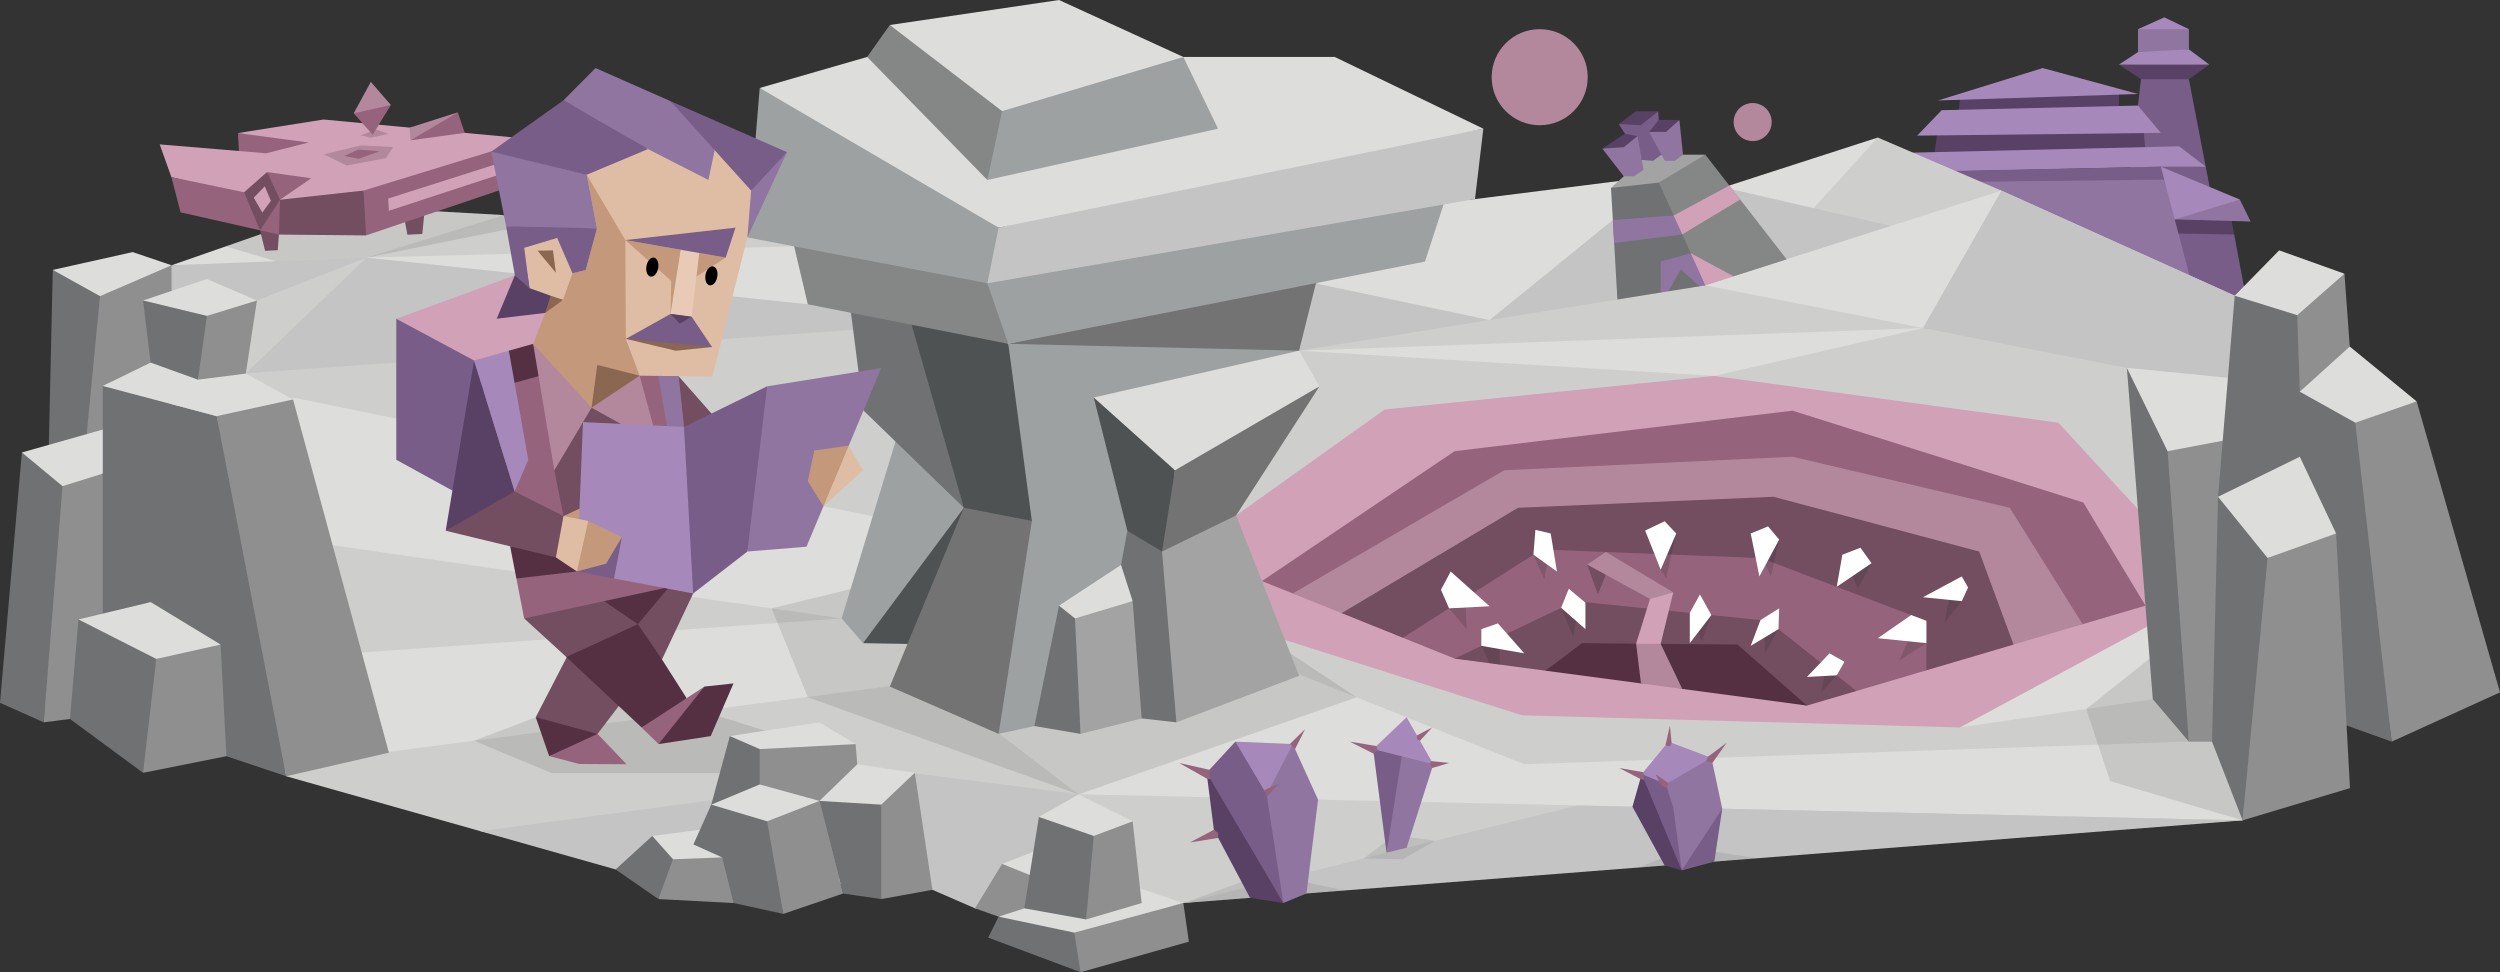
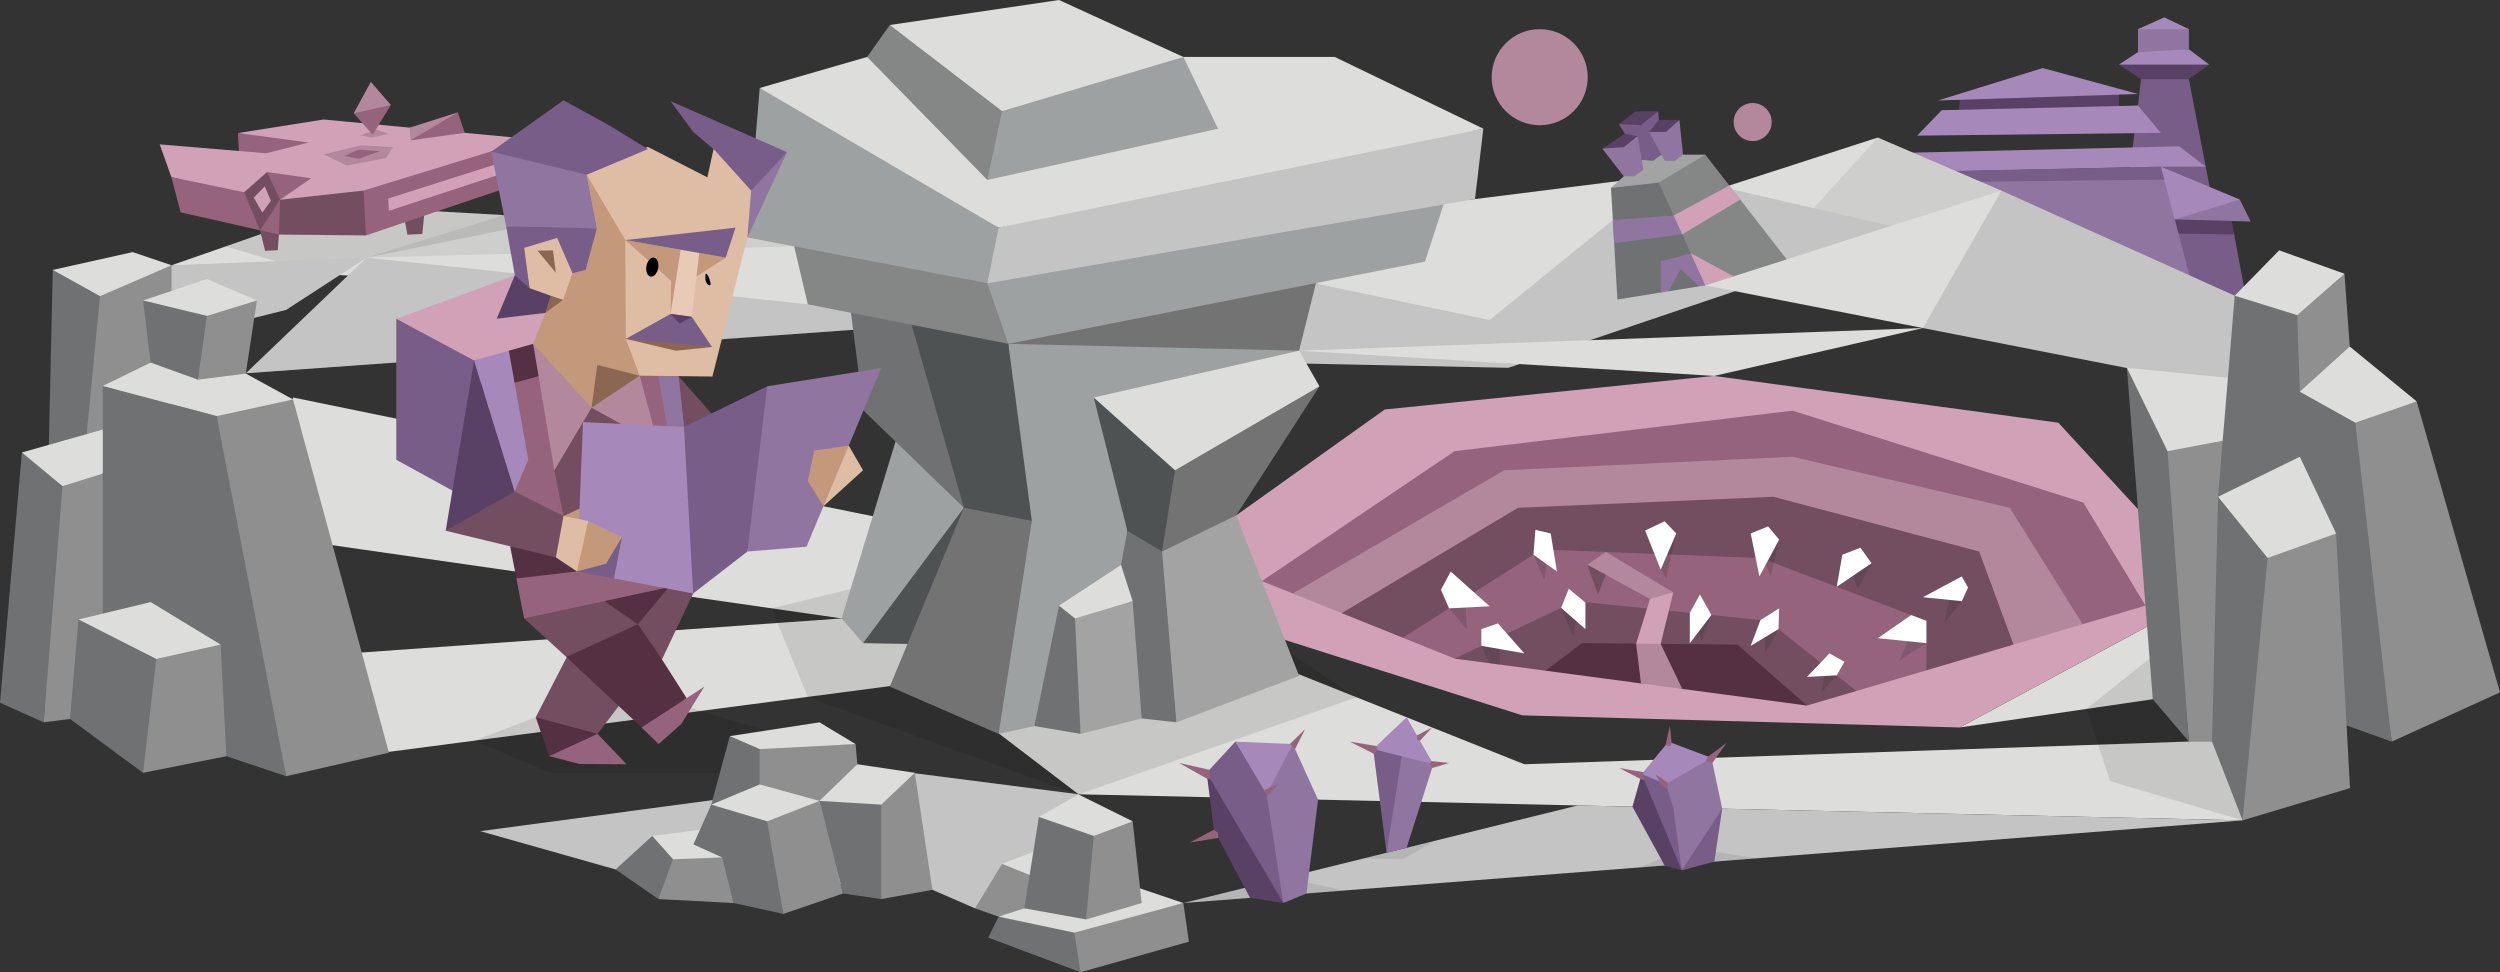
<svg xmlns="http://www.w3.org/2000/svg" id="illustration" viewBox="0 0 900 350">
  <rect x="0" y="0" width="900" height="350" fill="#333333" stroke="none" />
  <defs>
    <style>.cls-1,.cls-13{fill:#b3889d;}.cls-2{fill:#785d88;}.cls-10,.cls-11,.cls-12,.cls-13,.cls-14,.cls-15,.cls-16,.cls-17,.cls-18,.cls-19,.cls-2,.cls-20,.cls-21,.cls-22,.cls-23,.cls-24,.cls-25,.cls-26,.cls-27,.cls-28,.cls-29,.cls-3,.cls-4,.cls-5,.cls-6,.cls-7,.cls-8,.cls-9{fill-rule:evenodd;}.cls-3{fill:#594165;}.cls-4{fill:#a688ba;}.cls-5{fill:#9075a0;}.cls-6{fill:#dddddc;}.cls-7{fill:#c4c4c4;}.cls-8{fill:#cececd;}.cls-29,.cls-9{opacity:0.1;}.cls-10{fill:#734d60;}.cls-11{fill:#96637c;}.cls-12{fill:#d1a1b8;}.cls-14{fill:#a3a3a3;}.cls-15{fill:#858686;}.cls-16{fill:#6f7173;}.cls-17{fill:#543042;}.cls-18,.cls-29{fill:#2b2b2b;}.cls-18{opacity:0.2;}.cls-19{fill:#fff;}.cls-20{fill:#4f5253;}.cls-21{fill:#9da1a2;}.cls-22{fill:#737373;}.cls-23{fill:#dfbda5;}.cls-24{fill:#c3987b;}.cls-25{fill:#8b6651;}.cls-26{fill:#e8cab6;}.cls-28{fill:#8f8f8f;}</style>
  </defs>
  <title>analysts_INTJ_scene_med_conclusion(1)</title>
  <g id="suns">
    <circle class="cls-1" cx="554.29" cy="27.79" r="17.29" />
    <circle class="cls-1" cx="630.96" cy="43.94" r="6.85" />
  </g>
  <g id="jabba_palace" data-name="jabba palace">
    <polygon class="cls-2" points="796.33 71.83 788 28.5 778.5 27.5 770.75 28.5 769.67 38 765.67 69.49 796.33 71.83" />
    <polygon class="cls-3" points="770.75 28.5 762.83 23.25 779.75 22.25 795.33 23.25 788 28.5 770.75 28.5" />
    <polygon class="cls-4" points="762.83 23.25 769.67 18.75 777.48 17.32 788 17.75 795.33 23.25 762.83 23.25" />
    <polygon class="cls-5" points="769.67 18.75 769.67 10.5 779.14 8.38 788 10.5 788 17.75 769.67 18.75" />
    <polygon class="cls-4" points="769.67 10.5 788 10.5 779.14 6.25 769.67 10.5" />
    <polygon class="cls-3" points="762.83 39 762.83 33.17 705.67 35.17 705 41 762.83 39" />
    <polygon class="cls-4" points="769.67 33.83 697.67 36.17 735.37 24.5 769.67 33.83" />
-     <polygon class="cls-3" points="772.37 54.17 771.67 46.17 697.33 48.67 696.33 55.67 772.37 54.17" />
    <polygon class="cls-4" points="690.17 48.83 777.9 47.83 769.67 38 699 39.67 690.17 48.83" />
    <polygon class="cls-2" points="809 109.5 804.31 84.42 801.33 81.58 774.5 78.75 782.25 105.26 809 109.5" />
    <polygon class="cls-3" points="803.25 78.75 774.5 78.75 776.02 83.94 804.31 84.42 803.25 78.75" />
    <polygon class="cls-5" points="774.5 78.75 782.9 78.98 810.24 79.75 806.33 71.83 780.33 65.73 774.5 78.75" />
    <polygon class="cls-4" points="806.33 71.83 782.9 78.98 777.9 71.15 777.9 60 806.33 71.83" />
    <polygon class="cls-5" points="789.4 103.67 779.13 64.67 776.17 60.96 688.67 62 681.33 97.66 789.4 103.67" />
    <polygon class="cls-4" points="688.67 62 777.9 60 794.06 60 784.5 52.67 688.67 54.95 679.16 62 688.67 62" />
    <polygon class="cls-2" points="779.14 64.67 682.17 65.73 679.16 62 777.9 60 779.14 64.67" />
  </g>
  <g id="sand">
    <polygon class="cls-6" points="61.75 95.49 123 74.16 181.4 77.44 132 99.6 61.75 95.49" />
    <polygon class="cls-7" points="132 92.74 61.75 95.49 42.5 126.71 103 111.56 132 92.74" />
    <polygon class="cls-8" points="720.5 68.62 676 49.51 637.81 81.95 684.9 94.16 720.5 68.62" />
    <polygon class="cls-6" points="676 49.51 612.21 70.12 646.5 81.95 676 49.51" />
    <polygon class="cls-7" points="688.67 83.16 600.65 62.91 536.25 107.54 473.38 101.98 416 129.79 543 132.41 688.67 83.16" />
-     <polyline class="cls-8" points="103 279.44 172.9 299.22 224.71 310.17 339.25 313.33 351 327 426 325.09 581.99 307.53 807.33 295.33 861 203.38 804.5 106.46 720.5 68.62 613.91 102.73 467.67 126.25 290.81 109.55 132 92.74 92.5 108.17 42.5 168.81 103 279.44" />
    <polygon class="cls-6" points="467.67 242.77 548.75 275.13 787 266.99 810.24 264.86 807.33 295.33 388.25 285.94 359.5 264 411 230.85 467.67 242.77" />
    <polygon class="cls-6" points="303 222.63 94.89 237.4 140 270.67 320.33 247 351 224.11 329.33 209.19 303 222.63" />
    <polygon class="cls-7" points="388.25 285.94 329 278.33 172.9 299.22 221.61 313 335.67 320.33 351 327 392.75 316.32 388.25 285.94" />
    <polygon class="cls-6" points="303 222.63 90.31 192.05 105.5 143.1 296.44 182.24 373.17 197.81 303 222.63" />
    <polygon class="cls-7" points="88.5 134.38 329.33 117.15 314.67 108.17 291.52 105.26 132 92.74 88.5 134.38" />
    <polygon class="cls-7" points="807.33 295.33 567.92 289.97 426 325.09 807.33 295.33" />
    <polygon class="cls-6" points="705.52 261.88 775 251.72 788 224.71 773 225.56 705.52 261.88" />
    <polygon class="cls-7" points="674 101.98 692.25 118.1 765.67 132.5 828.11 146.46 827 113.45 804.5 106.46 720.5 68.62 674 101.98" />
    <polygon class="cls-6" points="613.91 102.73 720.5 68.62 692.25 118.1 613.91 102.73" />
    <polygon class="cls-6" points="692.25 118.1 617.13 135.33 467.67 126.25 692.25 118.1" />
    <polygon class="cls-6" points="600.65 62.91 531 71.67 440 80.75 473.38 101.98 536.25 115.22 600.65 62.91" />
    <polygon class="cls-8" points="132 92.74 199.51 71.83 320.33 81.47 290.81 93.36 132 92.74" />
    <polygon class="cls-6" points="285.9 88.69 132 92.74 290.81 109.55 305.56 99.6 285.9 88.69" />
  </g>
  <g id="millenium_falcon">
    <polygon class="cls-9" points="81.27 88.69 99.17 94.02 132 92.74 182.4 82.6 188.23 79.84 181.4 77.44 157.34 76.09 104.08 79.84 93.95 84.28 81.27 88.69" />
    <polygon class="cls-10" points="100.39 84.45 100 90.06 95.43 90.3 93.61 82.92 99.09 80.97 100.39 84.45" />
    <polygon class="cls-10" points="145.3 77.12 146.66 84.5 152.03 84.22 152.93 75.19 145.3 77.12" />
    <polygon class="cls-11" points="85.66 47.9 86.29 59.74 111.64 57.3 112.68 49.56 85.66 47.9" />
    <polygon class="cls-12" points="85.66 47.9 116.47 43.02 191.23 50.08 130.98 70.26 100.91 73.55 61.7 63.77 57.49 51.98 95.78 55.18 111.11 51.31 85.66 47.9" />
    <polygon class="cls-11" points="130.89 68.6 128.69 76.48 131.76 84.75 188.6 65.51 191.23 50.08 130.89 68.6" />
    <polygon class="cls-11" points="100.82 71.9 103.62 77.82 100.39 84.45 65.01 76.44 61.7 63.77 100.82 71.9" />
    <polygon class="cls-10" points="100.82 71.9 130.89 68.6 131.76 84.75 100.39 84.45 100.82 71.9" />
    <polygon class="cls-13" points="116.52 55.56 130.02 52.31 141.52 52.96 138.97 56.93 124.81 59.57 116.52 55.56" />
    <polygon class="cls-12" points="139.75 71.47 184.56 57.2 183.56 61.6 139.98 75.88 139.75 71.47" />
    <polygon class="cls-11" points="147.74 50.52 155.17 44.84 164.81 40.44 167.3 47.82 147.74 50.52" />
    <polygon class="cls-13" points="164.81 40.44 147.5 45.95 147.74 50.52 164.81 40.44" />
    <polygon class="cls-10" points="100.82 71.9 93.61 82.92 87.89 69.21 96.14 61.93 100.16 67.38 100.82 71.9" />
    <polygon class="cls-11" points="100.82 71.9 112.01 64.19 96.14 61.93 100.82 71.9" />
    <polygon class="cls-12" points="91.34 71.17 95.31 67.08 97.53 72.28 94.44 76.52 91.34 71.17" />
    <polygon class="cls-11" points="123.91 56.13 129 53.85 136.68 54.44 129.18 57.19 123.91 56.13" />
    <polygon class="cls-13" points="129.83 48.73 135.33 46.6 139.85 48.2 133.5 49.57 129.83 48.73" />
    <polygon class="cls-11" points="127.33 40.79 134.17 48.5 140.71 37.79 133.96 38.15 127.33 40.79" />
    <polygon class="cls-13" points="127.33 40.79 133.5 29.48 140.71 37.79 127.33 40.79" />
  </g>
  <g id="escape_pod">
    <polygon class="cls-14" points="579.96 67.65 593.11 55.67 613.91 55.67 598.16 68.62 579.96 67.65" />
    <polygon class="cls-15" points="614.24 100.9 604.75 87.92 597.18 65.73 613.91 55.67 643.2 93.36 624.1 99.47 614.24 100.9" />
    <polygon class="cls-16" points="597.18 65.73 579.96 67.65 582.26 107.82 597.85 105.31 606.21 102.42 613.91 102.73 597.18 65.73" />
    <polygon class="cls-12" points="622.55 66.78 602.53 77.58 602 80.92 605.61 84.37 626.48 71.83 622.55 66.78" />
    <polygon class="cls-5" points="605.61 84.37 581.1 87.5 580.62 79.18 602.53 77.58 605.61 84.37" />
    <polygon class="cls-5" points="597.85 105.31 597.85 94.16 608.67 91.15 611.77 96.17 613.91 102.73 611.78 103.08 606.21 102.42 600.65 104.86 597.85 105.31" />
    <polygon class="cls-12" points="608.67 91.15 624.1 99.47 613.91 102.73 608.67 91.15" />
    <polygon class="cls-16" points="611.77 103.08 605.08 96.94 600.65 104.86 611.77 103.08" />
    <polygon class="cls-2" points="591.03 57.56 582.75 44.67 590.67 44.08 596.94 40.08 598.11 55.67 595.08 57.92 591.03 57.56" />
    <polygon class="cls-5" points="584.55 63.47 588.25 63.47 591.67 61.08 589.5 49 583.55 52 576.83 53.5 584.55 63.47" />
    <polygon class="cls-5" points="593.67 47.5 599.33 57.92 602.92 57.92 605.88 55.67 604.58 43.17 599.77 46.5 593.67 47.5" />
    <polygon class="cls-3" points="576.83 53.5 584.98 48.13 589.5 49 584.55 53 576.83 53.5" />
    <polygon class="cls-3" points="593.67 47.5 597.18 43.17 604.58 43.17 599.77 47.5 593.67 47.5" />
    <polygon class="cls-3" points="582.75 44.67 588.92 40.08 596.94 40.08 590.67 45.08 582.75 44.67" />
  </g>
  <g id="sarlac">
    <polygon class="cls-12" points="772.96 225.56 705.5 261.89 548 257.52 434.38 221.42 445.01 185.54 498.5 147.42 617 135.33 741 152.17 776.83 191.07 772.96 225.56" />
    <polygon class="cls-11" points="454.29 209.19 465.41 213.66 528.5 233.5 650.5 246.5 749.74 224.71 772.37 218.03 750 180.91 645.32 147.84 523.67 162.42 454.29 209.19" />
    <polygon class="cls-13" points="645.32 164.43 541.5 169.3 465.4 213.66 482.99 220.73 528.5 233.5 648.5 245.75 724.87 232.05 749.74 224.71 723.5 182.8 645.32 164.43" />
    <polygon class="cls-10" points="482.99 220.73 546.5 182.8 638.5 178.84 712.5 198.55 724.87 232.05 693.5 241.31 648.5 245.75 530.72 233.73 505.02 229.59 482.99 220.73" />
    <polygon class="cls-11" points="505.01 229.59 555 197.81 634 200.92 693.5 223.5 693.5 241.31 668.31 248.75 647.12 251.03 523.67 237.09 505.01 229.59" />
    <polygon class="cls-10" points="523.67 237.09 567 216.42 636.5 223.5 668.3 248.75 650.5 254 607.57 244.88 556.4 241.45 523.67 237.09" />
    <polygon class="cls-17" points="556.4 241.45 569.5 231.54 625.5 232.04 650.5 254 605.61 248.01 597.3 245.75 590.75 246.03 556.4 241.45" />
    <polygon class="cls-10" points="571.38 203.25 575.25 214 579.13 204.21 571.38 203.25" />
    <polygon class="cls-13" points="605.61 248.01 597.85 231.79 594.08 229.81 589 231.71 590.75 246.03 605.61 248.01" />
    <polygon class="cls-12" points="597.85 231.79 602.38 213.25 595.33 213.25 594 215.63 589 231.71 597.85 231.79" />
    <polygon class="cls-13" points="602.38 213.25 578.13 198.72 571.38 203.25 594 215.63 602.38 213.25" />
    <polygon class="cls-18" points="706.25 216.42 700 224.08 702.08 214 706.25 216.42" />
    <polygon class="cls-18" points="693.5 231.54 683.83 237.67 688.08 227.92 693.5 231.54" />
    <polygon class="cls-18" points="661.22 243.12 655.67 249.25 657.25 241 661.22 243.12" />
    <polygon class="cls-18" points="673.75 202.75 668.83 211.96 666.33 205.5 673.75 202.75" />
    <polygon class="cls-18" points="640.5 194.25 637.5 207.5 634.08 199.67 640.5 194.25" />
    <polygon class="cls-18" points="640.25 226.48 635.38 235.21 635.38 227.58 640.25 226.48" />
    <polygon class="cls-18" points="616.1 221.42 612.5 230.85 610.25 222.77 616.1 221.42" />
    <polygon class="cls-18" points="603.45 192.05 599.83 208.17 597.85 205.09 597.85 195.83 603.45 192.05" />
    <polygon class="cls-18" points="552.03 199.7 555.92 208.63 557.5 200.11 552.03 199.7" />
    <polygon class="cls-18" points="562 218.81 566.38 229.42 567.92 220.08 562 218.81" />
    <polygon class="cls-18" points="533.29 232.5 536.25 238.77 540.01 239.27 539.5 229.81 533.29 232.5" />
    <polygon class="cls-18" points="521.66 219 528 226.48 527.5 215.63 521.66 219" />
    <polygon class="cls-19" points="706.25 207.5 692.25 215 706.25 216.42 708.5 211.51 706.25 207.5" />
    <polygon class="cls-19" points="688.02 221.42 676 229.75 693.5 231.54 693.5 223.5 688.02 221.42" />
    <polygon class="cls-19" points="669.75 197.17 673.75 202.75 661.22 211.25 663.25 199.7 669.75 197.17" />
    <polygon class="cls-19" points="636.5 189.5 630.25 192.05 633.38 207.5 640.5 194.25 636.5 189.5" />
    <polygon class="cls-19" points="592.25 191 599.26 187.65 603.45 192.05 597.85 205.09 592.25 191" />
    <polygon class="cls-19" points="552.75 190.75 558.25 192.05 560.5 205.75 552.03 199.7 552.75 190.75" />
    <polygon class="cls-19" points="518.75 212.3 522.25 205.75 536.25 218.25 521.66 219 518.75 212.3" />
    <polygon class="cls-19" points="562 218.81 564.76 211.96 570.75 216.96 570.75 226.48 562 218.81" />
    <polygon class="cls-19" points="608.33 220.63 611.97 214 616.1 221.42 608.33 231.54 608.33 220.63" />
    <polygon class="cls-19" points="640.5 219 633.78 223.22 630.25 232.5 640.25 226.48 640.5 219" />
    <polygon class="cls-19" points="661.22 243.12 664 238.25 658.62 235.21 650.5 243.69 661.22 243.12" />
    <polygon class="cls-19" points="533.29 232.5 533.29 226.48 539.25 224.42 548.75 235.21 533.29 232.5" />
  </g>
  <g id="big_rock">
    <polygon class="cls-9" points="326.28 207.17 277.78 219 290.81 251.03 388.25 286 488.36 251.03 464.5 235.21 446.67 224.42 326.28 207.17" />
    <polygon class="cls-20" points="310.69 231.54 339.5 232.04 356 176.94 347.37 156.03 310.69 231.54" />
    <polygon class="cls-21" points="310.69 231.54 302.99 222.63 326.99 143.8 347 182.8 310.69 231.54" />
    <polygon class="cls-16" points="347 182.8 310.85 147.78 305.56 106.46 345.9 122.71 347 182.8" />
    <polygon class="cls-21" points="362.99 123.78 363.5 188.79 359.5 264.2 400.94 255.13 405.84 191.07 400.94 147.42 467.67 126.25 467.67 98.2 362.99 123.78" />
    <polygon class="cls-20" points="323.92 101.98 362.99 123.78 371.47 187.54 360.75 195.75 347 182.8 323.92 101.98" />
    <polygon class="cls-22" points="371.47 187.54 359.5 264.2 320.33 247.17 347 182.8 371.47 187.54" />
    <polygon class="cls-20" points="393.75 143.1 413.58 156.03 422.99 169.3 419.15 208.25 405.84 191.07 393.75 143.1" />
    <polygon class="cls-16" points="418.33 198.55 428 225.56 423.5 260.04 393.75 256.7 405.84 191.07 418.33 198.55" />
    <polygon class="cls-14" points="423.5 260.04 467.67 243.3 445.01 185.54 430.67 182.8 418.33 198.55 423.5 260.04" />
    <polygon class="cls-22" points="422.99 169.3 438 156.03 475.01 139.07 445.01 185.54 418.33 198.55 422.99 169.3" />
    <polygon class="cls-6" points="422.99 169.3 475.01 139.07 467.67 126.25 393.75 143.1 422.99 169.3" />
    <polygon class="cls-14" points="407.75 216.4 385 221.63 389 264.2 411 258.64 407.75 216.4" />
    <polygon class="cls-16" points="389 264.2 372.38 261.38 381.25 218.03 389 218.03 387 222.63 389 264.2" />
    <polygon class="cls-6" points="407.75 216.4 403.57 203.38 381.25 218.03 387 222.63 407.75 216.4" />
    <polygon class="cls-22" points="362.99 123.78 467.67 126.25 475.01 96.88 362.99 123.78" />
    <polygon class="cls-15" points="362.99 123.78 290.81 109.55 283.3 77.67 360.75 92.56 362.99 123.78" />
    <polygon class="cls-21" points="353.33 95.86 523.67 61.33 513 94.16 362.99 123.78 353.33 95.86" />
    <polygon class="cls-21" points="355.45 101.98 269.06 85.47 273.5 31.67 329.33 57.5 359.5 81.95 362.99 90.75 355.45 101.98" />
    <polygon class="cls-7" points="359.5 81.95 434.38 62.91 534 46.33 531 71.67 355.45 101.98 359.5 81.95" />
    <polygon class="cls-6" points="534 46.33 480.5 20.5 312.17 20.5 273.5 31.67 359.5 81.95 534 46.33" />
    <polygon class="cls-21" points="426 20.5 438.5 46.33 355.45 64.79 355.01 36.11 426 20.5" />
    <polygon class="cls-15" points="355.45 64.79 312.17 20.5 320.33 9 353.33 27 360.75 40 355.45 64.79" />
    <polygon class="cls-6" points="426 20.5 381.25 0 320.33 9 360.75 40 426 20.5" />
  </g>
  <g id="intj">
    <polygon class="cls-9" points="223.89 247.17 192.86 258.22 170.68 266.64 198.56 278.33 259.13 278.33 275.53 263.04 223.89 247.17" />
    <polygon class="cls-10" points="206.65 231.54 192.86 258.22 203.04 265.43 215.12 264.2 227.4 248.04 206.65 231.54" />
    <polygon class="cls-17" points="215.12 264.2 210.56 268.98 197.69 272.2 192.86 258.22 215.12 264.2" />
    <polygon class="cls-2" points="142.66 114.76 142.66 165.52 170.68 180.91 170.68 129.79 168.03 118.96 142.66 114.76" />
    <polygon class="cls-12" points="170.68 129.79 142.66 114.76 185.35 99.11 220.48 112.89 196.81 126.27 170.68 129.79" />
    <polygon class="cls-11" points="197.69 272.2 215.12 264.2 225.56 275.13 208.57 275.04 197.69 272.2" />
    <polygon class="cls-10" points="244.27 135.41 262.34 155.92 246.57 171.97 244.27 135.41" />
    <polygon class="cls-11" points="192.78 126.27 170.68 129.79 183.68 196.81 188.69 200.8 185.9 208.25 188.69 222.63 225.12 218.03 251.74 208.99 251.29 200.66 243.29 126.27 192.78 126.27" />
    <polygon class="cls-10" points="199.56 169.3 205.07 196.81 241.41 190.41 237.02 160.09 211.27 141.79 199.56 169.3" />
    <polygon class="cls-17" points="250.02 188.84 183.68 196.81 185.9 208.25 251.29 200.66 250.02 188.84" />
    <polygon class="cls-17" points="191.93 123.78 183.19 126.25 174.23 132.5 172.9 141.22 195.7 134.91 191.93 123.78" />
    <polygon class="cls-13" points="191.93 123.78 199.56 169.3 212.96 146.78 237.02 160.09 230.27 135.25 191.93 123.78" />
    <polygon class="cls-3" points="185.35 99.11 192.23 96.88 198.56 107 197.48 112.5 178.82 114.73 185.35 99.11" />
    <polygon class="cls-23" points="271.06 68.75 269.06 85.47 256.46 135.55 230.27 135.25 211.27 141.79 195.87 123.86 198.61 106.6 190.62 103.73 188.23 88.92 200.71 85.01 206.05 97.42 210.5 96.58 214.26 82.07 210.41 62.63 233.23 52.88 254.65 63.85 257.14 52.48 271.06 68.75" />
    <polygon class="cls-24" points="211.22 62.91 225.12 86.42 225.3 122 230.27 135.25 219.68 138.9 212.96 146.78 191.93 123.78 198.56 107 202.69 107.94 206.09 98.37 210.85 97.2 214.91 82.2 211.22 62.91" />
    <polygon class="cls-24" points="261.25 92.74 225.12 86.42 241.62 101.13 241.41 113 250.73 99.57 261.25 92.74" />
    <polygon class="cls-25" points="225.3 122 243.29 126.27 256.33 124.92 243.73 119.15 225.3 122" />
    <polygon class="cls-2" points="225.3 122 241.41 113 249.03 114.05 256.33 124.92 225.3 122" />
    <polygon class="cls-26" points="245.05 89.92 241.41 113 249.03 114.05 251.74 91 245.05 89.92" />
    <path class="cls-27" d="M234.23,99.58c-1.17-.21-1.85-1.91-1.51-3.79s1.55-3.26,2.71-3.05,1.84,1.91,1.51,3.79S235.39,99.78,234.23,99.58Z" />
-     <path class="cls-27" d="M255.48,102.71c-1.17-.21-1.83-1.92-1.49-3.8s1.57-3.25,2.74-3,1.83,1.92,1.48,3.8S256.64,102.92,255.48,102.71Z" />
+     <path class="cls-27" d="M255.48,102.71c-1.17-.21-1.83-1.92-1.49-3.8S256.64,102.92,255.48,102.71Z" />
    <polygon class="cls-2" points="225.12 86.42 261.25 92.74 264.78 81.95 225.12 86.42" />
    <polygon class="cls-3" points="249.03 114.01 244.67 116.52 241.41 113 249.03 114.01" />
    <polygon class="cls-25" points="193.51 90.25 199.07 90.13 200.12 98.2 193.51 90.25" />
    <polygon class="cls-25" points="230.27 135.25 215.03 131.37 212.96 146.78 230.27 135.25" />
    <polygon class="cls-25" points="198.22 106.46 202.69 107.94 196.33 112.64 198.22 106.46" />
    <polygon class="cls-5" points="270.41 68.62 274.41 61.33 283.3 54.77 269.06 85.47 270.41 68.62" />
    <polygon class="cls-5" points="211.22 62.91 197.97 56.02 176.86 54.59 182.2 81.47 200.2 83.16 214.91 82.2 211.22 62.91" />
    <polygon class="cls-2" points="270.41 68.62 257.29 54.07 249.54 47.48 241.38 36.41 283.3 54.77 270.41 68.62" />
    <polygon class="cls-2" points="211.22 62.91 233.27 53.67 218.57 44.7 202.86 36.11 176.86 54.59 211.22 62.91" />
-     <polygon class="cls-5" points="241.38 36.41 214.39 24.5 202.86 36.11 233.27 53.67 255.02 64.79 257.29 54.07 241.38 36.41" />
    <polygon class="cls-2" points="214.91 82.2 182.2 81.47 185.35 99.11 190.62 103.73 188.72 89.21 200.58 85.65 206.09 98.37 210.85 97.2 214.91 82.2" />
    <polygon class="cls-10" points="188.69 222.63 215 246.67 234.83 225.63 217.49 216.4 188.69 222.63" />
    <polygon class="cls-17" points="229.64 224.71 234.83 227.49 238.31 237.4 247.18 251.34 240.69 257.52 230.98 261.89 203.89 236.52 229.64 224.71" />
    <polygon class="cls-17" points="217.49 216.4 229.64 224.71 237.02 222.63 240.81 211.36 217.49 216.4" />
    <polygon class="cls-10" points="251.74 208.99 238.31 237.4 229.64 224.71 240.81 211.36 251.74 208.99" />
    <polygon class="cls-11" points="253.58 247.17 245.24 260.65 237.09 267.87 230.98 261.89 253.58 247.17" />
-     <polygon class="cls-17" points="253.58 247.17 264.06 246.03 255.85 265 237.09 267.87 253.58 247.17" />
    <polygon class="cls-3" points="170.68 129.79 160.45 191.07 176.86 184.03 185.28 176.94 170.68 129.79" />
    <polygon class="cls-10" points="185.28 176.94 202.86 185.78 203.62 194.42 200.12 200.66 160.45 191.07 185.28 176.94" />
    <polygon class="cls-4" points="170.68 129.79 183.19 126.25 190.18 165.52 185.28 176.94 170.68 129.79" />
    <polygon class="cls-5" points="244.27 135.41 247.18 162.42 241.41 161.03 237.02 135.33 244.27 135.41" />
    <polygon class="cls-24" points="202.86 185.78 210.44 182.24 208.38 188.84 202.86 185.78" />
    <polygon class="cls-4" points="209.88 151.95 207.69 205.72 215.79 203.57 221.04 208.25 249.53 213.66 251.74 180.15 246.24 153.69 209.88 151.95" />
    <polygon class="cls-2" points="246.24 153.69 276.18 139.07 276.18 169.3 269.06 198.55 249.53 213.66 246.24 153.69" />
    <polygon class="cls-5" points="276.18 139.07 317.24 132.5 290.34 196.81 269.06 198.55 276.18 139.07" />
    <polygon class="cls-23" points="305.56 160.43 310.69 169.3 296.44 182.24 298.18 169.3 305.56 160.43" />
    <polygon class="cls-24" points="305.56 160.43 293.15 162.17 290.81 173.21 296.44 182.24 305.56 160.43" />
    <polygon class="cls-2" points="223.89 193.35 221.04 208.25 207.69 205.72 223.89 193.35" />
    <polygon class="cls-23" points="202.86 185.78 211.76 187.54 213.56 196.63 207.69 205.72 200.12 200.66 202.86 185.78" />
    <polygon class="cls-24" points="211.76 187.54 223.89 193.35 218.2 202.93 207.69 205.72 211.76 187.54" />
  </g>
  <g id="rocks">
    <polygon class="cls-9" points="783 229.81 751.06 255.22 759.67 281.22 807.33 295.33 821.5 278.67 783 229.81" />
    <polygon class="cls-28" points="814 156.03 777.9 157.46 788 266.99 796.33 266.99 814 178.84 814 156.03" />
    <polygon class="cls-16" points="788 266.99 775 251.7 765.67 132.41 777.9 147.42 780.33 162.43 788 266.99" />
    <polygon class="cls-6" points="765.67 132.41 802.05 136.02 814 156.03 780.33 162.43 765.67 132.41" />
    <polygon class="cls-28" points="374 316.32 369.75 312.3 360.75 311 351 327 359.5 330 377 328.48 374 316.32" />
    <polygon class="cls-6" points="360.75 311 378.75 304.03 374 316.32 360.75 311" />
    <polygon class="cls-28" points="31 158.5 33 102.5 61.75 95.49 61.75 155.8 31 158.5" />
    <polygon class="cls-16" points="31 158.5 17.5 164.04 19 97.17 32.75 101.36 36 106.61 31 158.5" />
    <polygon class="cls-6" points="61.75 95.49 47.75 90.75 19 97.17 36 106.61 61.75 95.49" />
    <polygon class="cls-28" points="37 257.31 15.75 260.04 20 170.5 37 170.5 42.5 236.64 37 257.31" />
    <polygon class="cls-16" points="15.75 260.04 0 253 7.88 162.89 20.25 167.7 22.5 175 15.75 260.04" />
    <polygon class="cls-6" points="7.88 162.89 42.5 153.08 37 170.5 22.5 175 7.88 162.89" />
    <polygon class="cls-16" points="37 138.94 78 149.8 92.5 199.55 103 279.44 37 257.31 37 138.94" />
    <polygon class="cls-28" points="78 149.8 85.5 143.8 105.5 143.8 140 270.96 103 279.44 78 149.8" />
    <polygon class="cls-6" points="105.5 143.8 68.5 123.56 37 138.94 78 149.8 105.5 143.8" />
    <polygon class="cls-16" points="54.22 130.53 51.5 108.17 79.42 112.21 71.25 136.68 54.22 130.53" />
    <polygon class="cls-28" points="71.25 136.68 88.48 134.49 92.5 108.17 79.42 108.17 74.5 113.72 71.25 136.68" />
    <polygon class="cls-6" points="92.5 108.17 74.5 100.44 51.5 108.17 74.5 113.72 92.5 108.17" />
    <polygon class="cls-28" points="81.5 272.23 51.5 278.21 51.5 234.8 79.42 232.04 81.5 272.23" />
    <polygon class="cls-16" points="56.25 237.21 48.75 229.25 28.25 223 25.19 258.83 51.5 278.21 56.25 237.21" />
    <polygon class="cls-6" points="56.25 237.21 79.42 232.04 54.25 216.75 28.25 223 56.25 237.21" />
    <polygon class="cls-28" points="308 267.87 311.99 314 273.5 320.33 271.06 267.87 308 267.87" />
    <polygon class="cls-16" points="273.5 269.67 273.5 265.43 262.74 265 251.99 304.67 273.5 320.33 273.5 269.67" />
    <polygon class="cls-6" points="262.74 265 295.01 260.04 308 267.87 273.5 269.67 262.74 265" />
    <polygon class="cls-28" points="329.33 278.21 312.17 288.33 317.24 323.67 335.67 320.33 329.33 278.21" />
    <polygon class="cls-16" points="317.24 323.67 303.5 321.67 295.01 288.33 308 284.33 317.24 289.67 317.24 323.67" />
    <polygon class="cls-6" points="295.01 288.33 308.63 275.13 329.33 278.21 317.24 289.67 295.01 288.33" />
    <polygon class="cls-28" points="295.01 288.33 303.5 321.67 281.99 329 273.5 294.1 295.01 288.33" />
    <polygon class="cls-16" points="276.18 295.67 272.07 289.67 256.05 289.67 251.99 298.72 245.33 304 242.28 320.33 281.99 329 276.18 295.67" />
    <polygon class="cls-6" points="295.01 288.33 273.5 282.4 256.05 289.67 276.18 295.67 295.01 288.33" />
    <polygon class="cls-28" points="264.06 325.09 260 308.67 240.69 307.54 237.02 323.67 264.06 325.09" />
    <polygon class="cls-16" points="242.28 309.33 241.41 304.03 234.83 300.94 221.61 313 237.02 323.67 242.28 309.33" />
    <polygon class="cls-6" points="260 308.67 249.62 304 251.99 298.72 234.83 300.94 242.28 309.33 260 308.67" />
    <polygon class="cls-28" points="426 325.09 383.68 335.1 389 350 428 339 426 325.09" />
    <polygon class="cls-16" points="386.75 335.75 378.75 331.75 359.5 330 355.75 337.54 389 350 386.75 335.75" />
    <polygon class="cls-6" points="359.5 330 368.75 327 405.75 318.25 426 325.09 386.75 335.75 359.5 330" />
    <polygon class="cls-28" points="407.75 295.67 411 325.09 391 331 390.88 298.72 407.75 295.67" />
    <polygon class="cls-16" points="393.75 300.94 388 295.67 374 294.1 368.75 327 391 331 393.75 300.94" />
    <polygon class="cls-6" points="407.75 295.67 388.25 286 374 294.1 393.75 300.94 407.75 295.67" />
    <polygon class="cls-28" points="850 180.67 844 98.54 821.5 109.75 829.5 187.65 850 180.67" />
    <polygon class="cls-16" points="827 113.45 821.5 105.26 804.5 106.46 798.5 178.84 829.5 187.65 827 113.45" />
    <polygon class="cls-6" points="804.5 106.46 820.5 90.13 844 98.54 827 113.45 804.5 106.46" />
    <polygon class="cls-28" points="870 144.51 844.46 150.24 861 266.99 900 249.25 870 144.51" />
    <polygon class="cls-16" points="847.92 152.17 861 266.99 829.5 255.7 827.93 141.01 844 141.01 847.92 152.17" />
    <polygon class="cls-6" points="827.93 141.01 845.92 124.76 870 144.51 847.92 152.17 827.93 141.01" />
    <polygon class="cls-28" points="846 283.72 841 192.05 814 197.98 807.33 295.33 846 283.72" />
    <polygon class="cls-16" points="807.33 295.33 796.33 266.99 798.5 178.84 814 187.65 816.33 200.86 807.33 295.33" />
    <polygon class="cls-6" points="841 192.05 827.93 164.43 798.5 178.84 816.33 200.86 841 192.05" />
  </g>
  <g id="cactuses">
    <polygon class="cls-29" points="426 325.09 455.69 314.39 483.5 320.5 426 325.09" />
    <polygon class="cls-29" points="507.58 301.44 516.6 302.67 505.01 309.33 490.94 309.02 501.67 300.94 507.58 301.44" />
    <polygon class="cls-29" points="590.02 312.29 607.57 305.14 632.5 308.98 590.02 312.29" />
    <polygon class="cls-2" points="451.75 320.33 461.99 325.09 461.47 286 444.73 266.99 434.38 278.21 439 298.72 451.75 320.33" />
    <polygon class="cls-5" points="454.29 270.67 465.4 267.87 474.5 287.87 470.33 321.63 461.99 325.09 455.99 286 454.29 270.67" />
    <polyline class="cls-3" points="437 298.72 450 323.21 461.99 325.09 435.02 279.29 434.38 278.21" />
    <polygon class="cls-4" points="465.4 267.87 455.99 286 444.73 266.99 465.4 267.87" />
    <polygon class="cls-2" points="499.16 306.98 494.33 269.67 509 269.67 499.16 306.98" />
    <polygon class="cls-5" points="499.16 306.98 506.38 305.2 516 275.13 506.38 261.22 499.16 306.98" />
    <polygon class="cls-4" points="506.38 258.22 494.33 269.67 516 275.13 506.38 258.22" />
    <polygon class="cls-2" points="600.5 308.5 591.01 278.67 596.94 273.49 605.61 290.81 605.43 313.33 600.5 308.5" />
    <polygon class="cls-5" points="605.43 313.33 615.17 307.53 620 291.13 616.1 272.83 601.5 270.67 596.94 273.49 602.38 290.74 605.43 313.33" />
    <polygon class="cls-3" points="587.68 290.41 599.26 311.57 605.43 313.33 591.01 278.67 587.68 290.41" />
    <polygon class="cls-4" points="600.65 266.99 616.1 272.83 599.71 282.27 591.01 278.67 600.65 266.99" />
    <polygon class="cls-2" points="620 291.13 605.43 313.33 617.16 310.17 620 291.13" />
    <polygon class="cls-11" points="438.55 301.65 428.42 303.27 437 298.72 438.55 299.92 438.55 301.65" />
    <polygon class="cls-11" points="455.07 284.44 460.33 282.17 456.12 286.81 455.07 284.44" />
    <polygon class="cls-11" points="464.39 267.82 469.83 262.5 466.22 269.67 464.39 267.82" />
    <polygon class="cls-11" points="435.38 277.13 424.5 274.67 434.67 280.42 435.68 280.42 435.38 277.13" />
    <polygon class="cls-11" points="495.49 268.57 485.92 266.99 494.55 271.35 495.96 270.08 495.49 268.57" />
    <polygon class="cls-11" points="510.09 264.75 515.56 261.89 511.19 266.68 510.09 266.08 510.09 264.75" />
    <polygon class="cls-11" points="515.35 273.99 521.67 274.67 515.56 276.49 514.75 274.82 515.35 273.99" />
    <polygon class="cls-11" points="600.5 281.81 595.99 278.67 598.24 283 600.18 283.77 600.5 281.81" />
    <polygon class="cls-11" points="591.57 277.99 582.92 276.49 590.51 280.42 591.92 280.87 591.57 277.99" />
    <polygon class="cls-11" points="614.9 272.38 621.58 267.42 616.48 274.63 614.09 273.99 614.9 272.38" />
    <polygon class="cls-11" points="601.78 267.42 601.17 261.22 599.56 268.31 601.17 268.67 601.78 267.42" />
  </g>
</svg>